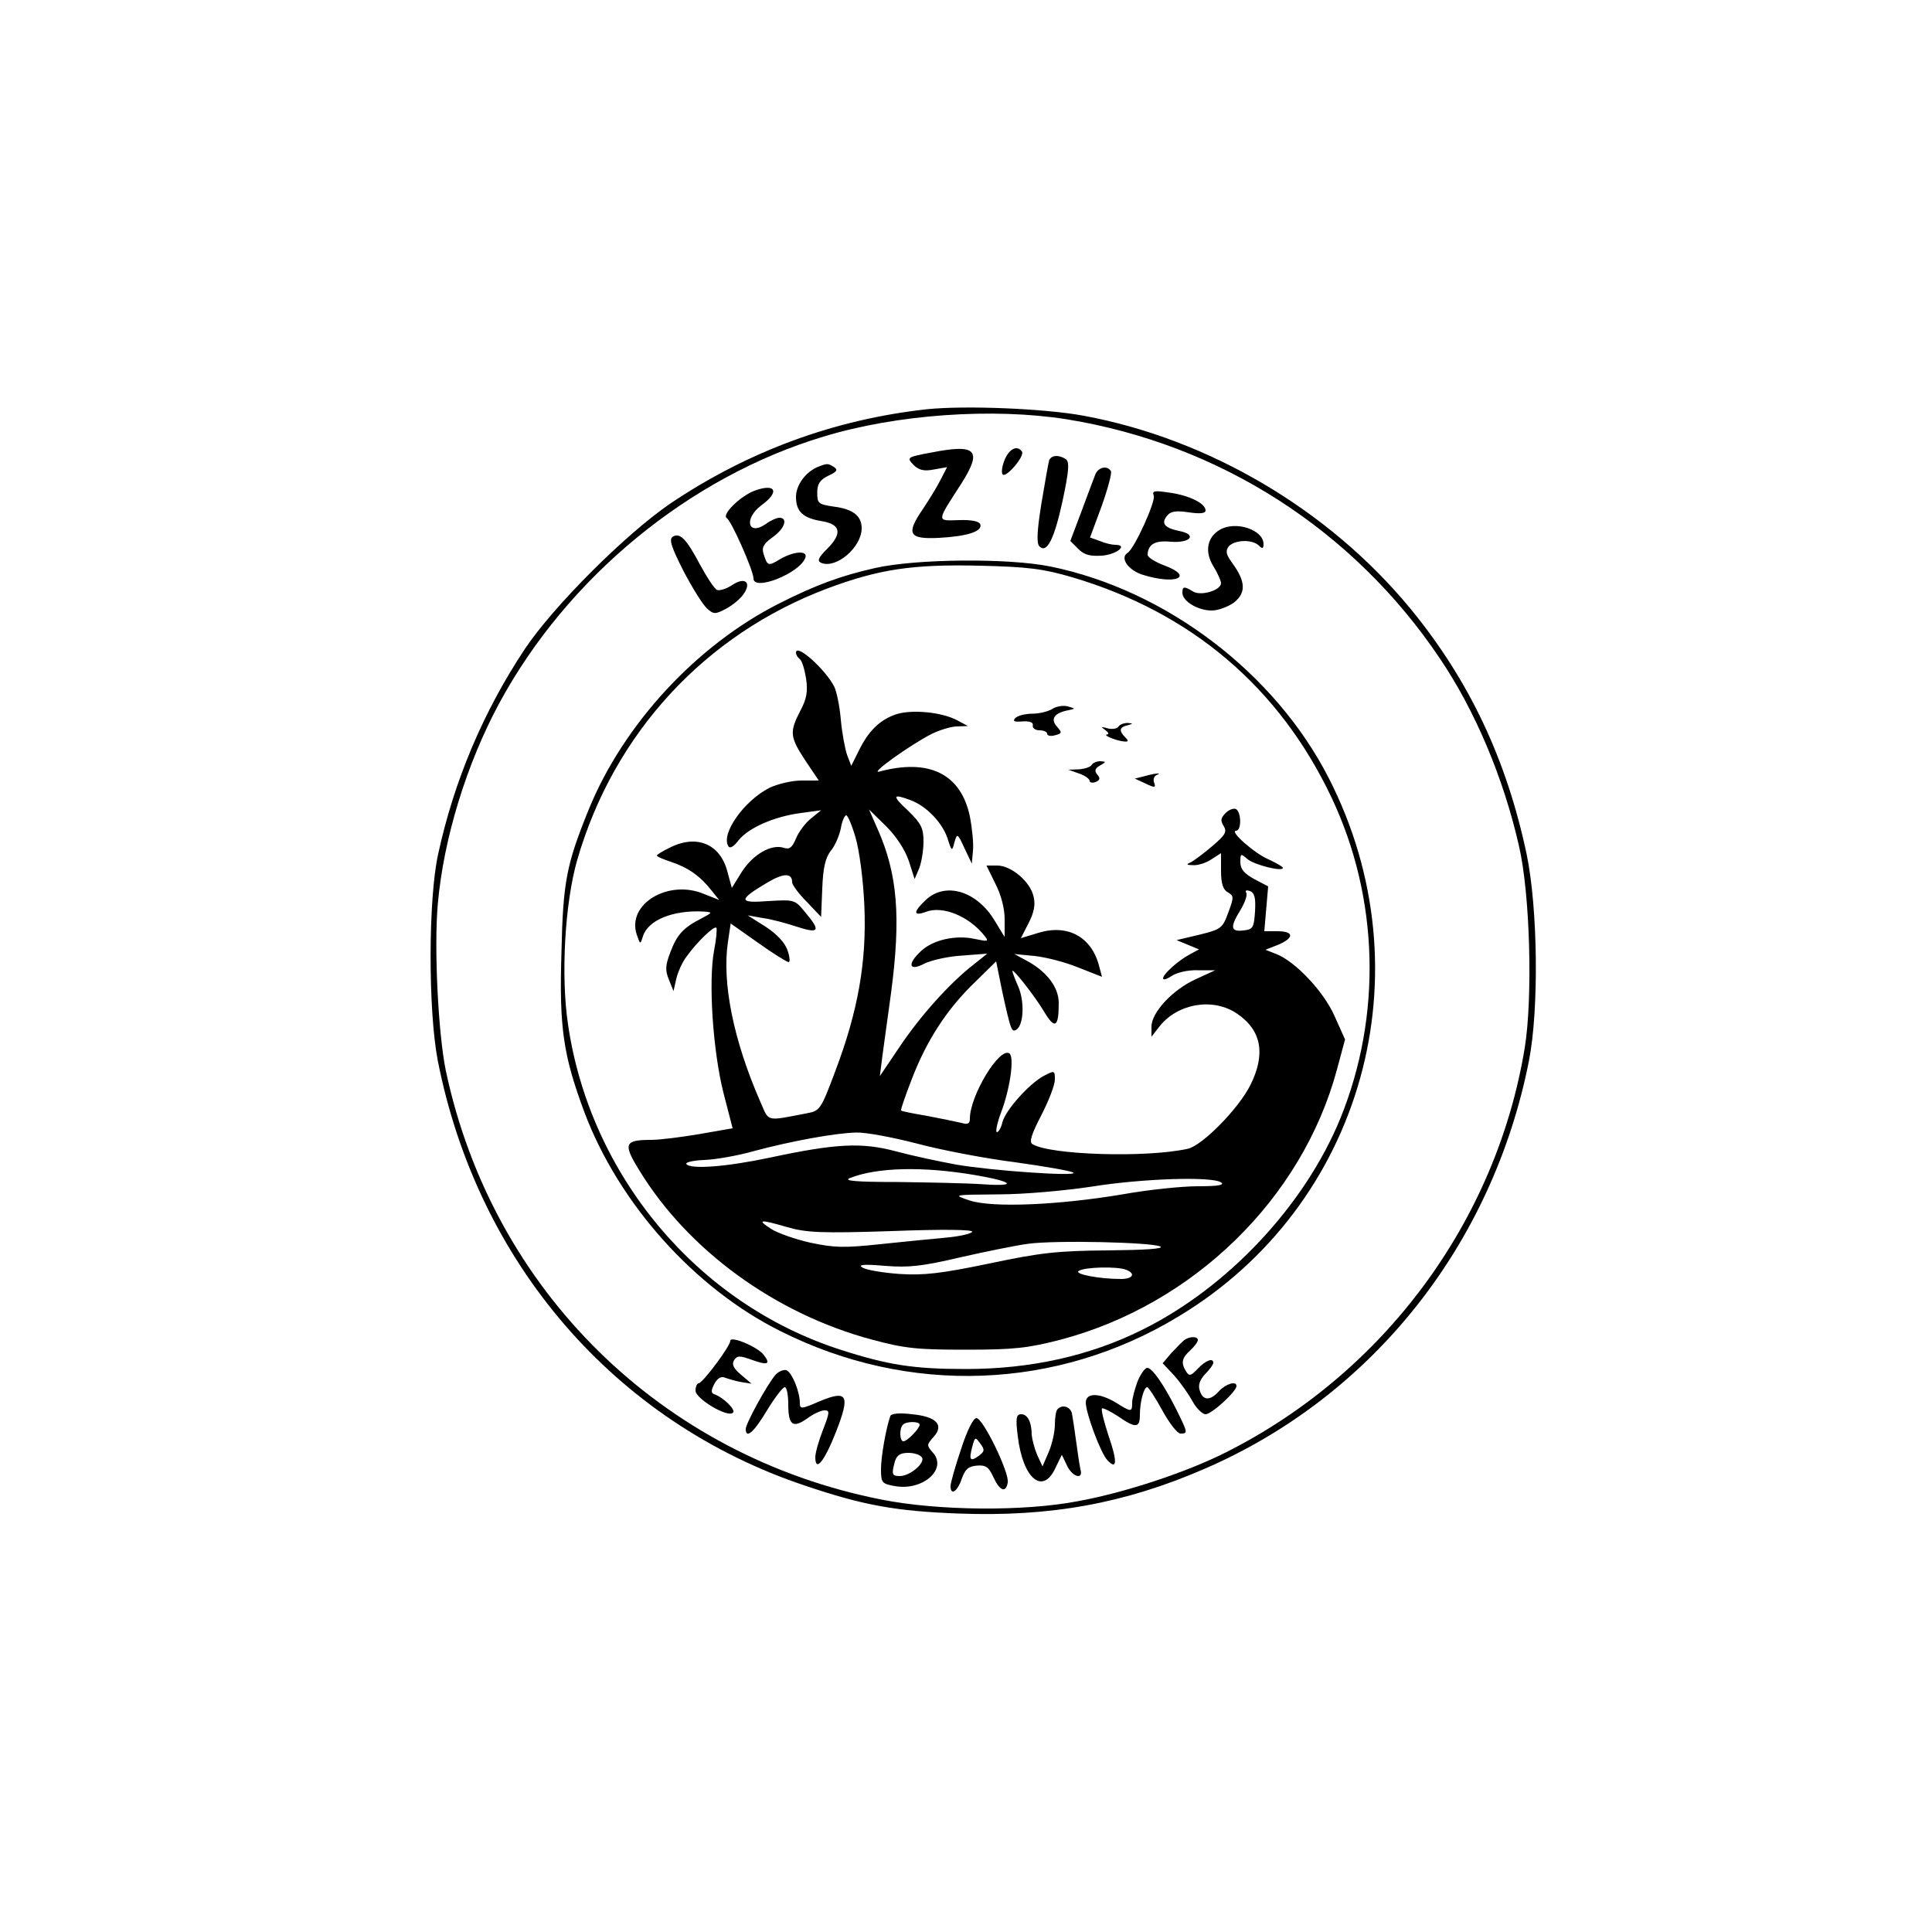
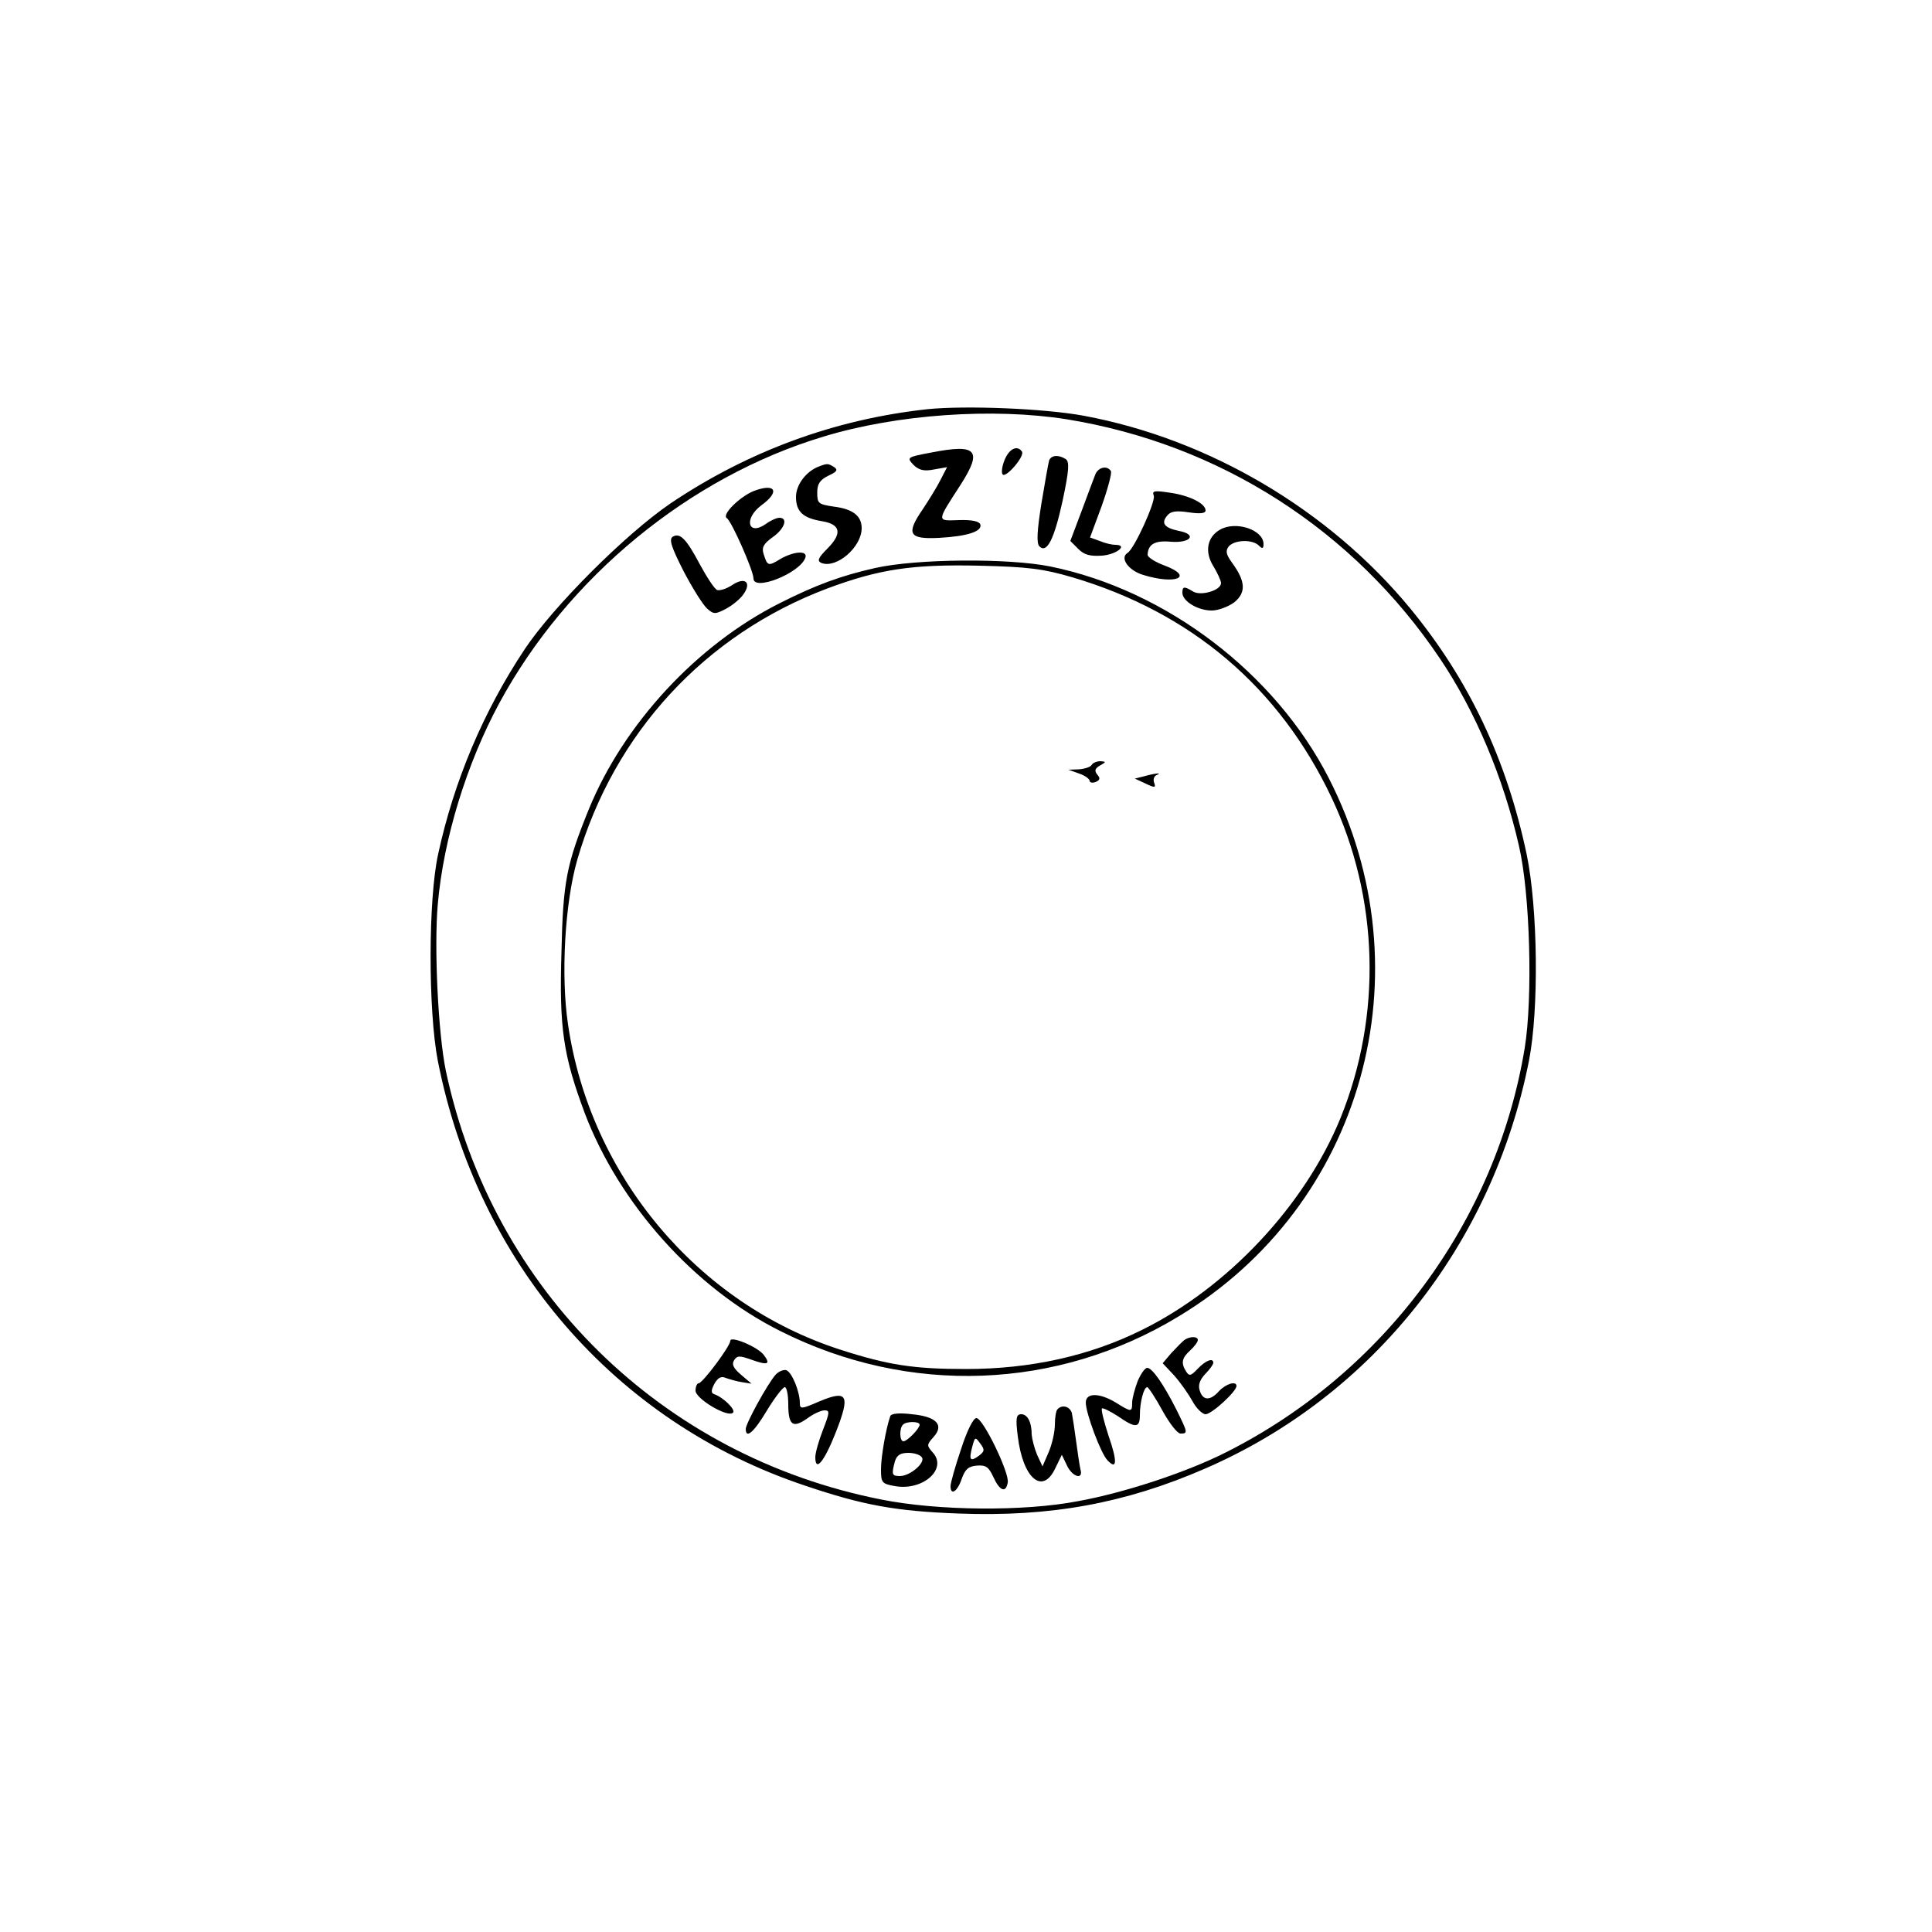
<svg xmlns="http://www.w3.org/2000/svg" version="1.0" viewBox="0 0 500 500">
  <path d="M2400 3941c-239-26-463-108-665-244-116-79-303-266-377-377-107-161-183-341-224-530-26-117-26-406-1-535 103-524 459-936 951-1100 151-51 235-66 397-72 237-9 430 26 637 116 434 188 745 580 839 1056 26 133 23 394-6 534-52 246-149 451-301 636-211 256-522 439-845 499-102 19-307 27-405 17zm360-26c396-64 743-286 967-620 91-135 164-308 204-484 29-124 36-393 15-523-74-449-364-841-774-1047-101-51-261-104-382-126-140-27-362-25-508 4-570 112-1007 541-1128 1109-20 96-31 320-21 432 15 171 75 364 159 520 177 327 493 586 839 690 190 58 439 75 629 45z" transform="matrix(.1 0 0 -.1 0 500)" />
  <path d="M2411 3829c-65-12-65-13-46-33 14-13 27-16 52-11l34 6-17-33c-9-18-30-52-46-76-44-64-36-78 42-74 74 4 113 17 107 35-3 8-22 12-55 11-59-2-59-6 5 93 56 88 41 105-76 82zM2600 3810c-7-17-9-34-5-38 9-9 57 47 50 59-12 18-33 8-45-21zM2715 3808c-2-7-11-58-20-112-11-69-13-102-5-110 19-19 38 17 60 118 17 80 18 101 8 108-19 12-38 10-43-4zM2120 3793c-33-12-60-47-60-79 0-38 18-55 68-63 48-8 52-32 13-71-24-24-27-32-15-37 39-15 104 41 104 90 0 32-23 50-73 56-39 6-42 8-42 36 0 23 7 33 29 44 22 10 25 15 15 22-16 10-18 10-39 2zM2835 3773c-4-10-20-53-36-96l-29-77 21-21c15-15 30-19 61-17 38 3 69 28 34 28-8 0-26 4-40 10l-25 9 30 81c16 45 27 86 24 91-10 15-32 10-40-8zM1950 3729c-36-15-83-61-69-70 12-7 69-136 69-156 0-34 119 13 134 53 8 20-29 18-65-3-31-19-33-18-43 14-5 16 0 26 24 43 31 22 40 50 17 50-7 0-23-7-35-16-46-32-58 13-12 48 50 36 37 59-20 37zM2986 3717c5-15-50-137-68-148-21-13 3-46 41-57 84-26 132-5 56 24-25 9-45 22-45 28 1 27 18 38 60 34 52-4 69 19 21 28-38 8-47 20-30 40 9 11 23 13 56 8 28-4 43-3 43 5 0 18-42 39-93 46-40 6-46 5-41-8zM3157 3629c-33-19-40-57-17-94 11-18 20-38 20-44 0-19-52-34-72-22-23 14-28 14-28-3 0-22 40-46 76-46 17 0 43 10 58 21 31 25 30 54-5 102-16 22-18 31-9 43 15 17 61 19 78 2 9-9 12-8 12 4 0 37-72 61-113 37zM1741 3611c-10-7-4-26 28-89 23-44 50-87 61-97 17-15 21-15 48-1 17 9 38 26 46 38 22 31 4 46-29 24-15-10-32-15-39-13-7 3-26 32-44 65-36 68-52 84-71 73zM2265 3530c-89-20-154-44-247-91-215-108-404-313-494-533-58-143-67-187-71-372-6-196 5-266 60-414 89-235 284-454 507-565 332-167 715-153 1030 38 477 287 646 890 389 1393-139 272-421 487-721 548-109 22-347 20-453-4zm510-24c308-91 536-285 671-570 123-260 131-564 23-830-92-225-291-438-514-548-135-67-288-101-455-101-135 0-201 10-325 50-370 119-648 451-705 842-19 127-8 315 24 426 95 328 331 583 647 702 134 50 220 63 394 59 126-3 165-8 240-30z" transform="matrix(.1 0 0 -.1 0 500)" />
-   <path d="M2060 3311c0-5 4-12 9-16 6-3 13-26 17-50 5-35 2-53-15-85-28-54-27-67 13-128l35-52h-45c-25 0-62-9-83-19-66-34-126-119-106-151 4-7 14-1 27 16 26 32 92 61 161 70l52 7-26-21c-15-12-32-35-39-52-10-24-17-29-32-24-32 10-79-17-108-62l-26-42-12 44c-19 71-81 96-151 59-17-8-31-17-31-19 0-3 17-10 38-17 42-14 74-36 103-73l20-25-38 15c-93 40-202-26-175-105 9-26 9-26 16-4 13 42 78 68 156 64 25-2 25-2-5-18-47-24-63-42-80-87-13-34-14-47-4-71l12-30 7 31c4 18 16 45 28 60 25 35 70 79 76 73 2-2 0-29-6-59-15-81-3-259 24-367 13-51 24-93 24-93-1 0-39-7-86-15s-103-15-125-15c-69 0-73-10-31-78 126-207 352-372 603-439 85-23 118-26 243-26 124 0 160 4 245 26 344 91 625 365 715 699l21 78-27 60c-28 64-102 142-151 161l-28 11 33 13c42 18 41 35-2 35h-34l5 58 5 58-36 19c-26 14-36 26-36 44 0 22 1 23 18 8s92-34 92-23c0 3-16 12-35 21-37 15-105 75-86 75 14 0 14 47 0 56-6 3-18-1-27-10-13-13-14-20-5-34 9-15 4-23-30-52-22-19-48-38-56-42-12-5-10-7 7-7 12-1 34 6 47 15l25 16v-45c0-33 5-49 17-56 16-9 17-12 2-52-15-41-18-44-75-58l-59-14 29-12 29-12-24-13c-30-16-69-51-69-62 0-5 10-2 22 6 13 9 42 16 68 15h45l-50-23c-60-27-115-86-115-123v-26l21 27c47 59 138 75 200 33 64-43 75-105 35-185-31-62-125-157-162-165-108-24-357-16-402 12-9 5-3 25 23 75 19 37 35 78 35 92 0 24-1 24-28 10-38-20-100-89-108-121-3-14-10-25-14-25s0 22 10 49c24 62 36 146 22 155-26 16-102-110-102-169 0-13-5-16-22-11-13 3-52 11-88 18-36 6-66 12-68 14-2 1 11 38 28 82 38 99 91 181 163 250l55 54 16-79c22-100 24-105 36-98 19 11 22 71 6 110-9 20-16 39-16 42 0 9 59-66 82-105 28-47 38-41 38 22 0 40-29 79-78 107l-37 20 52-5c29-3 80-16 114-30l61-24-7 26c-19 77-81 111-157 88l-46-14 20 39c14 27 18 48 13 68-8 39-58 81-94 81h-28l23-47c15-29 24-64 24-92v-46l-25 41c-46 78-128 103-179 55-33-31-33-43 0-31 43 17 112-11 152-62 12-15 9-15-25-8-49 11-108-2-139-31-37-34-32-54 8-33 18 9 62 19 98 21l65 5-35-28c-62-48-138-133-191-212l-52-77 7 55c4 30 14 102 22 160 26 197 17 308-35 425l-22 50 44-43c27-27 49-61 59-90l15-47 12 28c6 16 11 47 11 69 0 35-6 47-40 80-42 39-41 45 7 27 40-15 81-57 95-98 11-35 12-35 18-11 7 24 8 24 26-15l19-40 3 33c2 18-2 58-8 89-23 110-105 151-235 116-25-6 82 70 135 97 22 11 52 20 67 20l28 1-28 15c-39 21-118 29-159 15s-71-43-96-95l-19-38-11 29c-5 15-13 56-16 91s-11 73-17 85c-23 45-99 113-99 88zm154-478c10-34 20-108 23-178 6-144-16-271-76-429-36-96-39-101-72-107-109-21-98-23-121 29-70 160-100 309-84 415l7 47 71-50c39-28 75-50 79-50s3 14-3 31c-7 20-28 42-57 61l-46 29 40-7c22-3 58-13 80-20 66-22 71-15 28 36-26 32-28 32-95 28-78-6-78 3-2 48 42 25 64 25 64 1 0-7 17-30 38-51l37-39 3 73c2 54 8 80 22 98 11 13 22 39 26 58 3 19 10 34 14 34s15-26 24-57zm1034-192c-3-42-5-46-30-49-34-4-35 9-7 54 11 19 18 38 14 44-3 6 1 7 10 4 12-5 15-18 13-53zm-877-600c63-17 178-39 257-49 79-11 147-23 150-27 10-10-210 5-303 21-44 8-114 23-155 34-89 24-155 21-328-16-113-24-207-31-216-16-2 4 19 9 47 10s86 11 128 23c97 26 212 47 265 48 23 1 93-12 155-28zm152-82c99-17 112-30 23-24-43 3-145 5-225 6-105 0-139 3-122 10 70 28 189 31 324 8zm637-19c10-7-8-10-60-10-41 0-129-9-195-21-167-28-337-35-395-16-45 15-45 15 75 16 66 0 174 10 240 20 130 21 311 27 335 11zm-1122-116c49-14 87-16 270-10 132 5 212 4 208-2-3-5-34-12-68-15-35-3-112-11-171-17-93-10-119-9-180 4-40 9-85 25-102 36-37 24-29 25 43 4zm965-50c10-6-41-9-136-10-130-1-175-6-307-34-125-26-170-31-232-27-42 3-84 10-95 16-14 8 0 10 57 5 62-5 97-1 195 22 66 15 145 31 175 35 72 10 322 4 343-7zm-89-60c26-10 18-24-13-24-57 0-123 13-109 21 15 10 99 12 122 3zM2723 3165c-10-6-33-12-51-12s-38-5-44-11c-8-8-4-11 18-9 19 1 28-2 27-10-2-7 6-13 17-13s20-4 20-9 9-7 20-4c19 5 19 7 5 23-17 19-7 35 30 42 19 4 19 4-2 10-12 3-30 0-40-7zM2895 3120c-4-6-16-8-28-5-17 5-19 4-7-4 8-6 11-11 5-12-13-1 26-17 45-18 11-1 11 2 2 11-17 17-15 26 6 31 15 4 15 5 0 6-9 0-20-4-23-9z" transform="matrix(.1 0 0 -.1 0 500)" />
  <path d="M2825 3020c-3-5-18-10-33-11l-27-1 28-10c15-5 27-14 27-19 0-4 7-6 15-3 12 5 13 10 5 19-8 10-7 16 7 24 16 9 16 10 1 11-9 0-20-4-23-10zM2961 2991l-24-6 28-13c23-11 27-11 22 2-3 8-1 17 6 20 17 7-4 5-32-3zM1890 1530c0-14-72-110-82-110-4 0-8-8-8-19 0-21 84-71 97-57 8 7-25 40-49 48-8 3-8 10 1 27 9 16 18 20 29 15 9-3 28-9 42-11l25-4-27 23c-20 17-25 27-18 38 8 12 14 12 45 1 42-15 50-12 32 12-15 21-87 51-87 37zM3065 1532c-5-4-20-19-33-33l-23-27 30-32c16-18 37-48 47-66 10-19 26-34 34-34 16 0 80 59 80 73s-27 6-45-13c-23-26-42-25-50 1-5 14 0 28 14 43 12 12 21 25 21 29 0 14-20 6-40-15-18-19-22-20-30-8-14 22-12 35 10 55 11 10 20 22 20 27 0 10-21 10-35 0zM2007 1442c-21-24-77-126-77-140 0-27 21-9 55 48 20 33 41 60 46 60s9-20 9-44c0-55 12-63 49-37 16 12 36 21 45 21 14 0 13-6-4-50-11-28-20-60-20-71 0-40 23-12 53 64 38 97 31 111-43 80-46-20-50-20-50-4 0 29-20 79-35 85-7 2-20-3-28-12zM2944 1425c-7-19-14-44-14-55 0-25-2-25-42 0-43 26-78 26-78 0 0-27 39-132 56-149 25-27 26-3 3 63-12 37-20 68-17 71 2 2 21-7 41-20 46-32 57-31 57 3 0 33 10 72 19 72 3 0 21-27 39-60s39-60 47-60c20 0 19 2-11 63-33 65-62 107-75 107-6 0-17-16-25-35zM2737 1353c-4-3-7-21-7-40 0-18-7-50-16-71l-16-37-14 30c-7 17-13 40-14 52 0 33-11 53-27 53-13 0-15-10-9-57 13-109 64-153 97-83l17 35 13-27c14-31 44-39 35-10-2 9-7 42-11 72s-9 63-11 73c-5 17-25 23-37 10zM2304 1335c-11-31-24-105-24-137 0-35 2-38 36-44 72-13 137 44 98 87-16 18-16 20 2 40 28 31 8 53-56 59-32 4-54 2-56-5zm76-22c0-10-32-43-42-43s-11 34-1 43c8 9 43 9 43 0zm6-85c9-14-31-48-57-48-21 0-22 4-13 38 5 16 14 22 35 22 15 0 31-5 35-12zM2487 1249c-15-44-27-87-27-95 0-26 18-14 29 19 9 25 17 32 39 34 24 2 31-4 43-30 16-35 32-42 37-14 5 25-64 167-81 167-8 0-24-31-40-81zm47-16c-23-17-27-12-18 22 7 27 8 27 21 9 12-16 11-20-3-31z" transform="matrix(.1 0 0 -.1 0 500)" />
</svg>